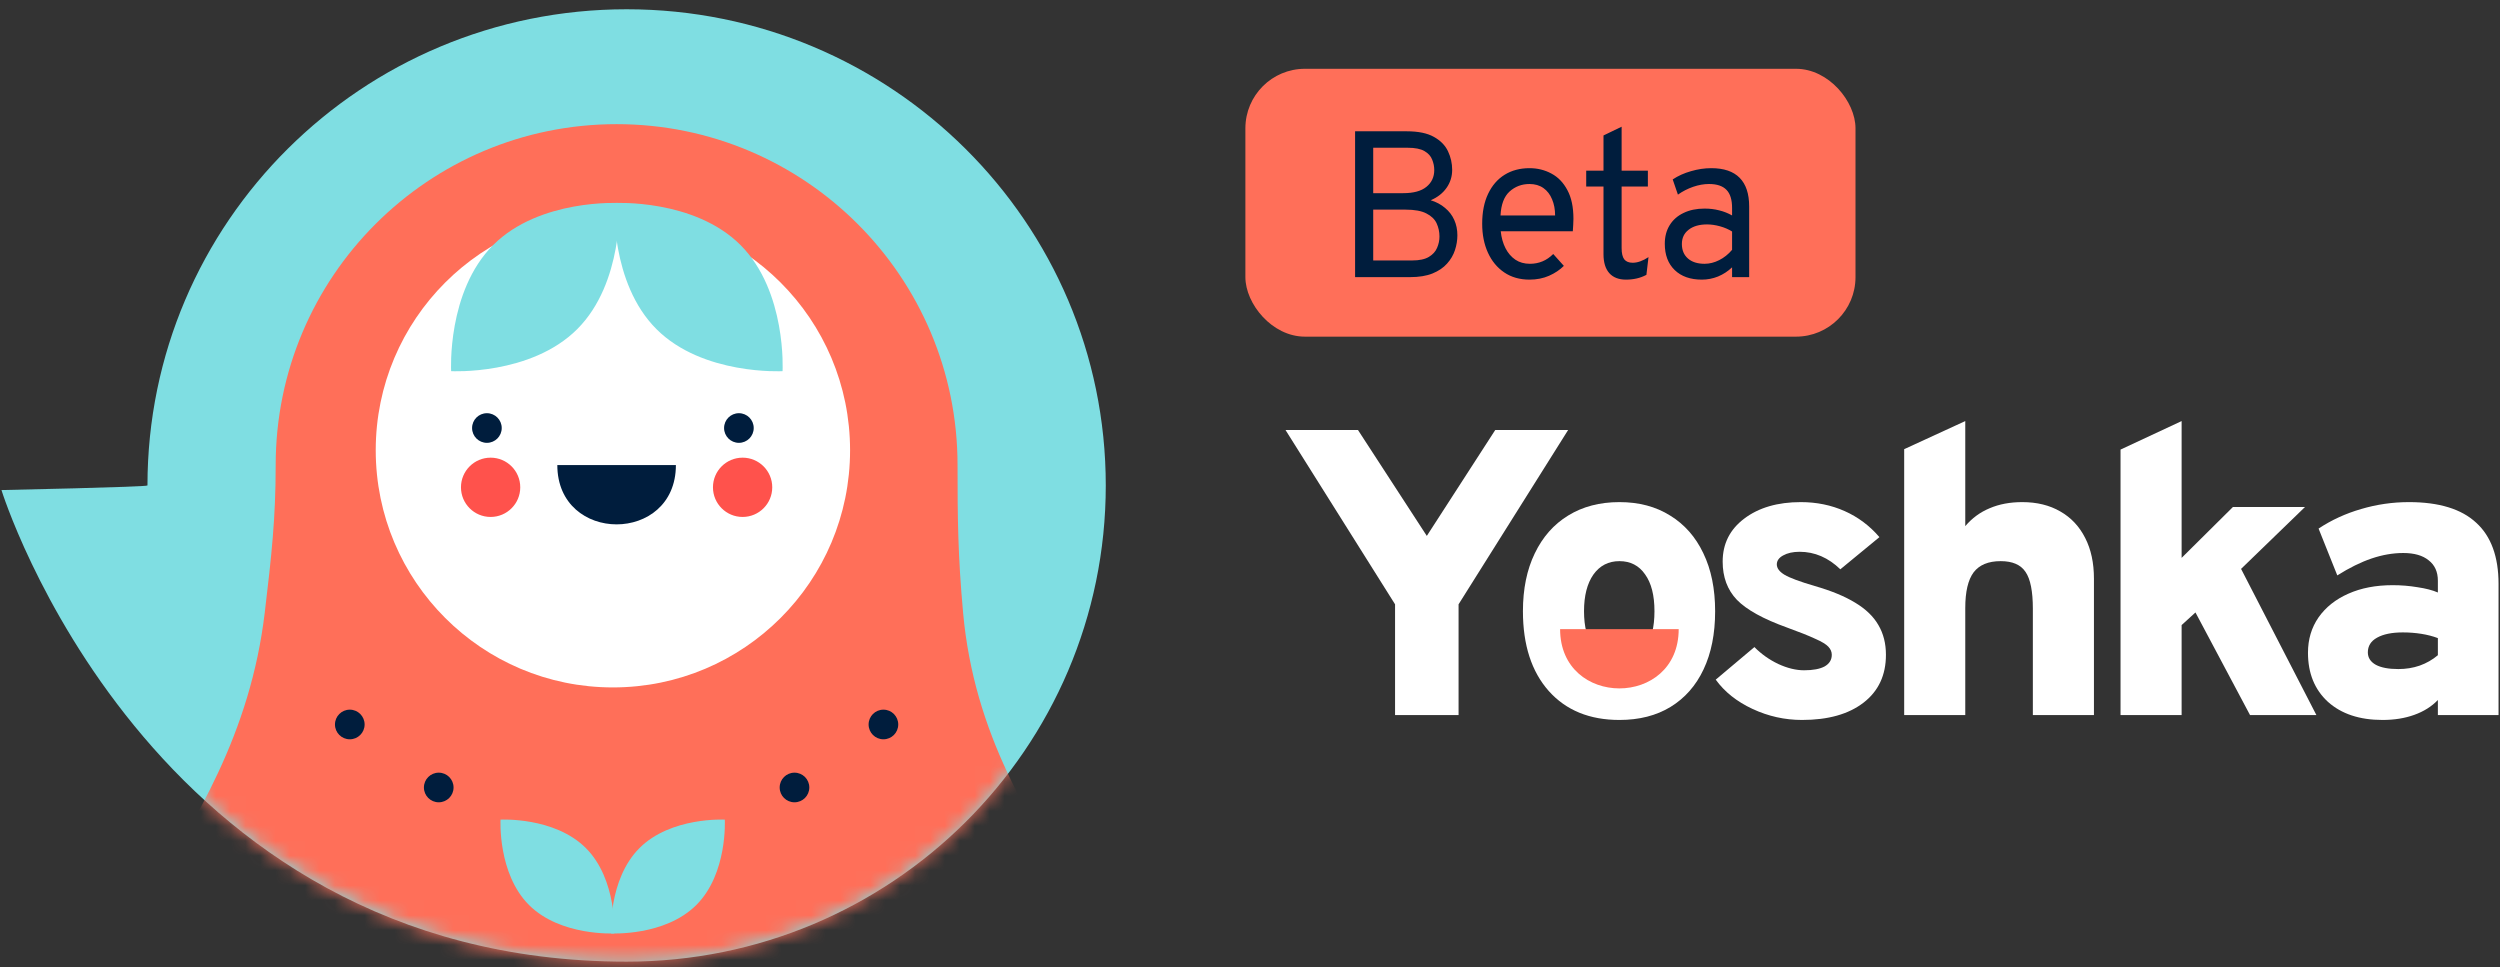
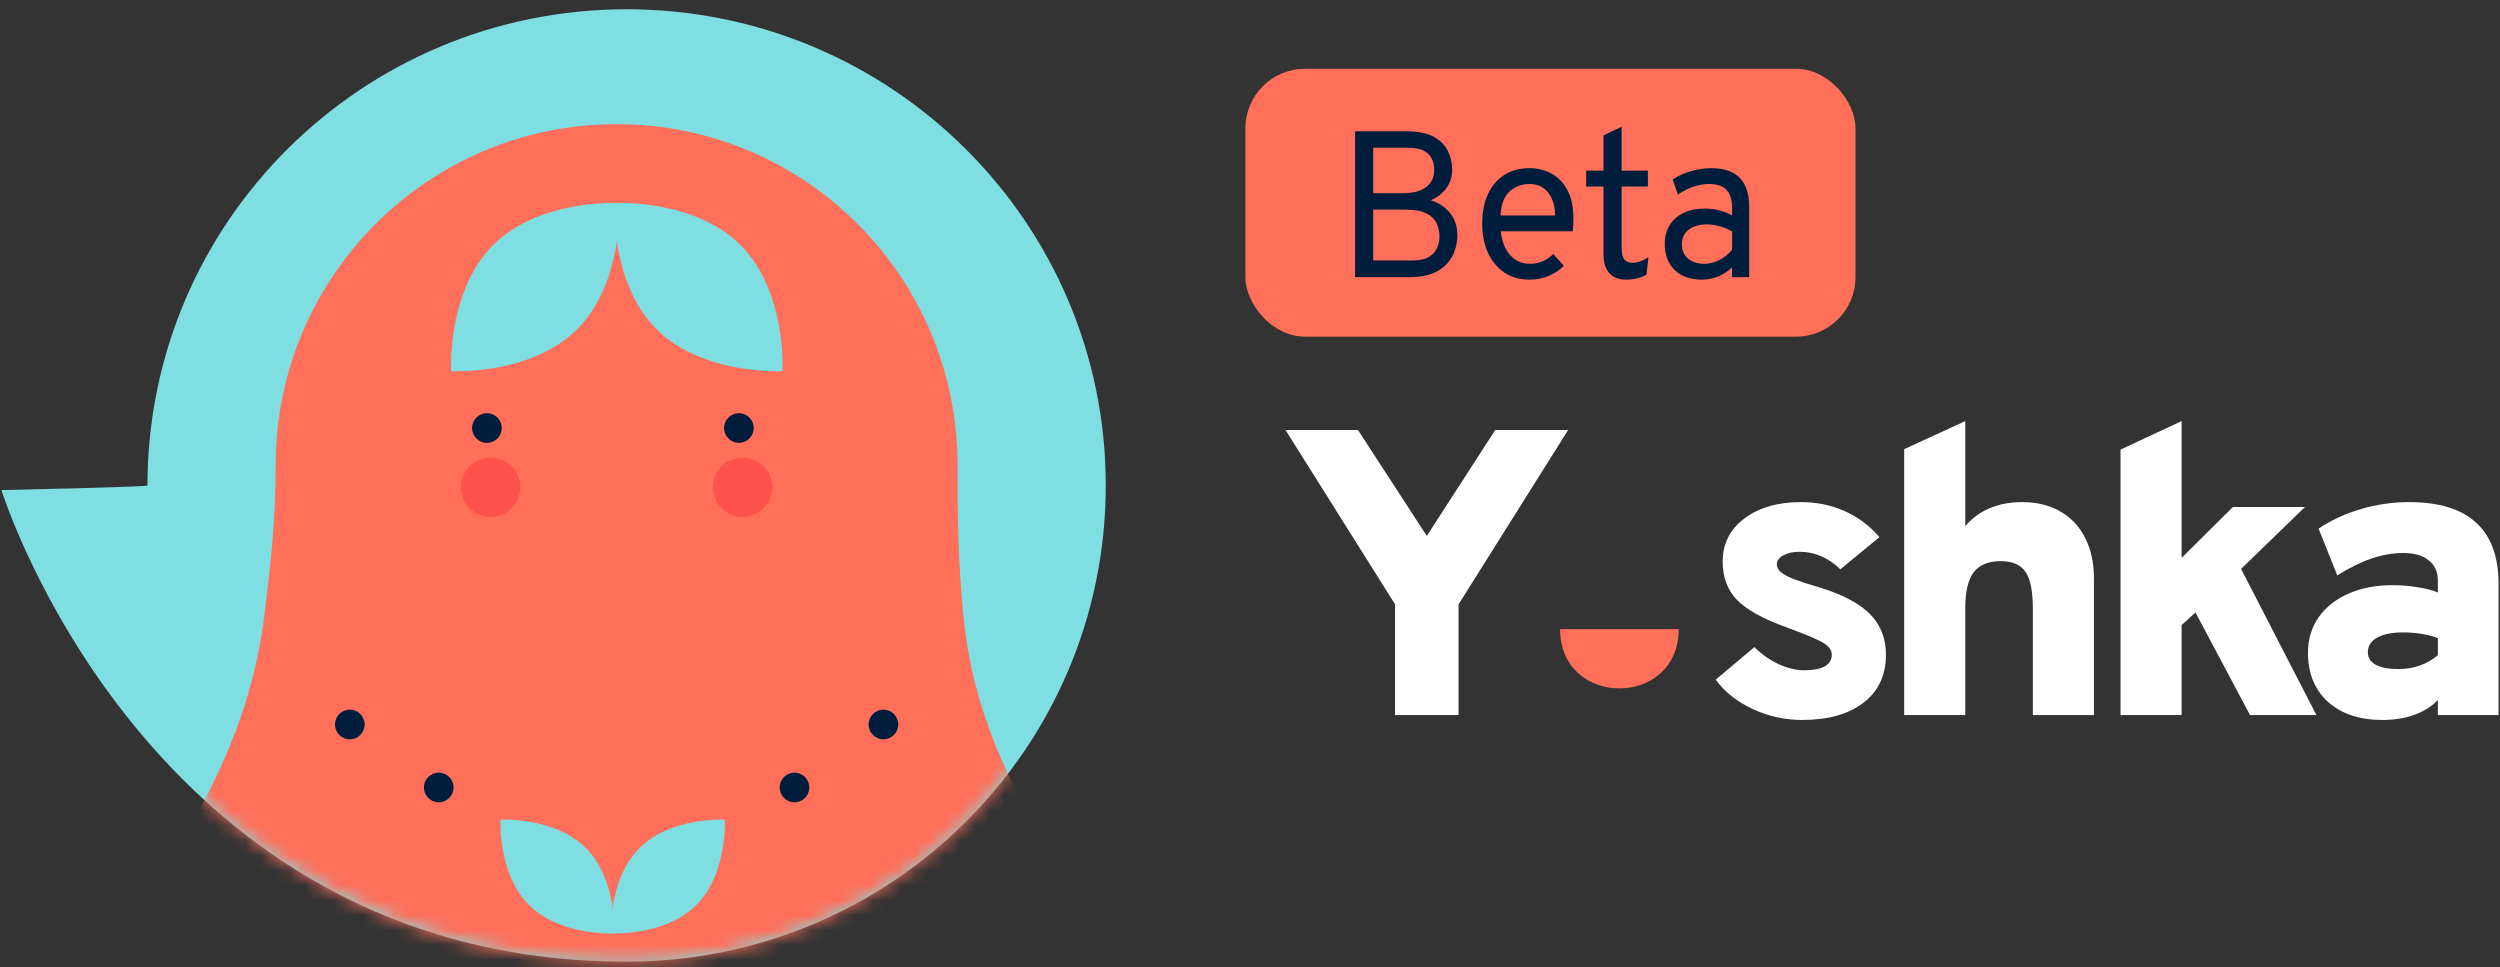
<svg xmlns="http://www.w3.org/2000/svg" width="168" height="65" viewBox="0 0 168 65" fill="none">
  <rect x="0" y="0" width="168" height="65" fill="#333333" stroke="none" />
  <path d="M160.104 48.381C158.562 48.381 157.34 47.975 156.437 47.163C155.543 46.343 155.096 45.243 155.096 43.866C155.096 42.963 155.333 42.17 155.808 41.486C156.291 40.801 156.957 40.272 157.805 39.898C158.663 39.515 159.657 39.324 160.788 39.324C161.353 39.324 161.91 39.369 162.457 39.461C163.013 39.543 163.469 39.661 163.825 39.816V39.023C163.825 38.43 163.62 37.974 163.209 37.655C162.808 37.326 162.238 37.162 161.499 37.162C160.806 37.162 160.095 37.285 159.365 37.532C158.644 37.778 157.878 38.156 157.066 38.667L155.808 35.52C156.674 34.946 157.627 34.508 158.667 34.207C159.716 33.897 160.788 33.742 161.882 33.742C163.898 33.742 165.403 34.202 166.397 35.124C167.401 36.036 167.902 37.408 167.902 39.242V48.053H163.825V47.04C163.406 47.478 162.877 47.811 162.238 48.039C161.609 48.267 160.897 48.381 160.104 48.381ZM161.171 44.961C161.682 44.961 162.161 44.883 162.607 44.728C163.064 44.564 163.469 44.331 163.825 44.03V42.881C163.488 42.753 163.118 42.658 162.717 42.594C162.316 42.53 161.901 42.498 161.472 42.498C160.733 42.498 160.154 42.617 159.734 42.854C159.324 43.082 159.119 43.41 159.119 43.839C159.119 44.194 159.296 44.473 159.652 44.673C160.008 44.865 160.514 44.961 161.171 44.961Z" fill="white" />
  <path d="M142.5 48.053V30.212L146.605 28.296V37.49L150.053 34.07H154.896L150.6 38.229L155.662 48.053H151.202L147.535 41.157L146.605 42.005V48.053H142.5Z" fill="white" />
  <path d="M127.961 48.053V30.184L132.066 28.296V35.356C132.522 34.818 133.069 34.417 133.708 34.152C134.346 33.879 135.076 33.742 135.897 33.742C136.882 33.742 137.735 33.952 138.455 34.371C139.176 34.782 139.732 35.374 140.124 36.15C140.517 36.916 140.713 37.828 140.713 38.886V48.053H136.608V40.911C136.608 39.734 136.444 38.909 136.116 38.434C135.796 37.951 135.24 37.709 134.447 37.709C133.617 37.709 133.01 37.96 132.627 38.462C132.253 38.964 132.066 39.762 132.066 40.856V48.053H127.961Z" fill="white" />
  <path d="M121.098 48.381C119.94 48.381 118.832 48.135 117.774 47.642C116.716 47.15 115.89 46.493 115.297 45.672L117.897 43.483C118.353 43.948 118.887 44.327 119.498 44.619C120.109 44.901 120.688 45.043 121.235 45.043C121.837 45.043 122.298 44.956 122.617 44.783C122.936 44.6 123.096 44.34 123.096 44.003C123.096 43.802 123.018 43.62 122.863 43.456C122.708 43.291 122.412 43.114 121.974 42.922C121.545 42.721 120.916 42.471 120.086 42.17C118.49 41.595 117.368 40.975 116.72 40.309C116.082 39.643 115.763 38.786 115.763 37.737C115.763 36.542 116.246 35.58 117.213 34.85C118.189 34.111 119.457 33.742 121.016 33.742C122.074 33.742 123.055 33.942 123.958 34.344C124.861 34.745 125.641 35.329 126.297 36.095L123.671 38.257C122.859 37.472 121.947 37.08 120.934 37.08C120.487 37.08 120.118 37.162 119.826 37.326C119.543 37.481 119.402 37.682 119.402 37.928C119.402 38.184 119.575 38.416 119.922 38.626C120.278 38.836 120.952 39.087 121.947 39.379C123.059 39.698 123.967 40.072 124.669 40.501C125.381 40.929 125.901 41.431 126.229 42.005C126.567 42.58 126.735 43.246 126.735 44.003C126.735 45.371 126.234 46.443 125.23 47.218C124.227 47.993 122.85 48.381 121.098 48.381Z" fill="white" />
-   <path d="M108.826 48.381C106.82 48.381 105.237 47.733 104.079 46.438C102.921 45.134 102.341 43.346 102.341 41.075C102.341 39.579 102.606 38.284 103.135 37.19C103.664 36.086 104.412 35.238 105.379 34.645C106.355 34.043 107.504 33.742 108.826 33.742C110.14 33.742 111.275 34.043 112.233 34.645C113.2 35.238 113.943 36.081 114.463 37.176C114.992 38.27 115.257 39.57 115.257 41.075C115.257 42.589 114.997 43.894 114.477 44.988C113.966 46.074 113.227 46.913 112.261 47.505C111.303 48.089 110.158 48.381 108.826 48.381ZM108.826 44.413C109.583 44.413 110.163 44.126 110.564 43.551C110.974 42.968 111.18 42.142 111.18 41.075C111.18 40.008 110.97 39.182 110.55 38.599C110.14 38.006 109.565 37.709 108.826 37.709C108.088 37.709 107.504 38.01 107.075 38.612C106.656 39.214 106.446 40.035 106.446 41.075C106.446 42.115 106.656 42.931 107.075 43.524C107.504 44.117 108.088 44.413 108.826 44.413Z" fill="white" />
  <path d="M104.839 42.276H112.808C112.808 47.589 104.839 47.589 104.839 42.276Z" fill="#FF6F59" />
  <path d="M93.748 48.053V40.61L86.387 28.898H91.257L95.882 36.013L100.479 28.898H105.377L98.016 40.61V48.053H93.748Z" fill="white" />
  <path d="M42.109 64.623C9.91 64.623 0.098 32.932 0.098 32.932C0.098 32.932 9.91 32.726 9.91 32.623C9.91 14.95 24.326 0.623 42.109 0.623C59.892 0.623 74.308 14.95 74.308 32.623C74.308 50.296 59.892 64.623 42.109 64.623Z" fill="#7FDEE2" />
  <mask id="mask0_1523_4183" style="mask-type:alpha" maskUnits="userSpaceOnUse" x="0" y="0" width="75" height="65">
    <path d="M42.109 64.623C9.91 64.623 0.098 32.932 0.098 32.932C0.098 32.932 9.91 32.726 9.91 32.623C9.91 14.95 24.326 0.623 42.109 0.623C59.892 0.623 74.308 14.95 74.308 32.623C74.308 50.296 59.892 64.623 42.109 64.623Z" fill="#7FDEE2" />
  </mask>
  <g mask="url(#mask0_1523_4183)">
    <path d="M64.72 41.174C64.369 37.313 64.347 34.807 64.347 31.253C64.347 18.6 54.089 8.343 41.436 8.343C28.783 8.343 18.526 18.6 18.526 31.253C18.526 34.807 18.251 37.316 17.791 41.174C15.853 57.407 3.086 64.667 3.086 77.074C3.086 97.154 21.356 113.432 41.436 113.432C61.516 113.432 79.786 97.154 79.786 77.074C79.786 64.667 66.204 57.498 64.72 41.174Z" fill="#FF6F59" />
-     <circle cx="41.187" cy="30.257" r="15.938" fill="white" />
    <circle cx="32.72" cy="28.763" r="0.996" fill="#001D3D" />
    <circle cx="49.654" cy="28.763" r="0.996" fill="#001D3D" />
-     <path d="M37.452 31.253H45.42C45.42 36.566 37.452 36.566 37.452 31.253Z" fill="#001D3D" />
    <circle cx="32.969" cy="32.747" r="1.992" fill="#FF524C" />
    <circle cx="49.903" cy="32.747" r="1.992" fill="#FF524C" />
    <circle cx="23.506" cy="48.685" r="0.996" fill="#001D3D" />
    <circle cx="29.483" cy="52.919" r="0.996" fill="#001D3D" />
    <circle cx="53.39" cy="52.919" r="0.996" fill="#001D3D" />
    <circle cx="59.366" cy="48.685" r="0.996" fill="#001D3D" />
    <path d="M41.06 62.726C41.06 62.726 40.861 59.102 42.972 56.991C45.084 54.879 48.707 55.079 48.707 55.079C48.707 55.079 48.907 58.703 46.795 60.814C44.684 62.926 41.06 62.726 41.06 62.726Z" fill="#7FDEE2" />
    <path d="M41.616 13.642C41.616 13.642 41.911 18.997 38.791 22.117C35.67 25.238 30.316 24.942 30.316 24.942C30.316 24.942 30.02 19.588 33.141 16.467C36.261 13.347 41.616 13.642 41.616 13.642Z" fill="#7FDEE2" />
    <path d="M41.282 62.726C41.282 62.726 41.482 59.102 39.371 56.991C37.259 54.879 33.636 55.079 33.636 55.079C33.636 55.079 33.436 58.703 35.547 60.814C37.659 62.926 41.282 62.726 41.282 62.726Z" fill="#7FDEE2" />
    <path d="M41.288 13.642C41.288 13.642 40.992 18.997 44.113 22.117C47.233 25.238 52.588 24.942 52.588 24.942C52.588 24.942 52.883 19.588 49.763 16.467C46.642 13.347 41.288 13.642 41.288 13.642Z" fill="#7FDEE2" />
  </g>
  <rect x="83.69" y="4.623" width="41" height="18" rx="4" fill="#FF6F59" />
  <path d="M91.062 18.623V8.823H94.534C95.309 8.823 95.918 8.949 96.361 9.201C96.805 9.448 97.12 9.77 97.306 10.167C97.493 10.563 97.586 10.979 97.586 11.413C97.586 11.861 97.46 12.264 97.208 12.624C96.956 12.983 96.602 13.261 96.144 13.457C96.522 13.573 96.844 13.746 97.11 13.975C97.381 14.199 97.586 14.467 97.726 14.78C97.866 15.092 97.936 15.435 97.936 15.809C97.936 16.14 97.883 16.471 97.775 16.803C97.668 17.134 97.491 17.438 97.243 17.713C97.001 17.988 96.674 18.21 96.263 18.378C95.857 18.541 95.356 18.623 94.758 18.623H91.062ZM92.28 17.503H94.898C95.379 17.503 95.752 17.424 96.018 17.265C96.284 17.106 96.469 16.903 96.571 16.656C96.679 16.409 96.732 16.154 96.732 15.893C96.732 15.58 96.669 15.286 96.543 15.011C96.417 14.736 96.189 14.514 95.857 14.346C95.531 14.173 95.062 14.087 94.45 14.087H92.28V17.503ZM92.28 12.981H94.296C94.992 12.981 95.512 12.838 95.857 12.554C96.207 12.269 96.382 11.893 96.382 11.427C96.382 11.189 96.336 10.956 96.242 10.727C96.154 10.493 95.981 10.302 95.724 10.153C95.468 10.004 95.094 9.929 94.604 9.929H92.28V12.981ZM102.781 18.791C102.128 18.791 101.563 18.63 101.087 18.308C100.611 17.986 100.245 17.543 99.988 16.978C99.731 16.413 99.603 15.767 99.603 15.039C99.603 14.25 99.736 13.578 100.002 13.023C100.268 12.463 100.639 12.036 101.115 11.742C101.591 11.448 102.146 11.301 102.781 11.301C103.318 11.301 103.81 11.422 104.258 11.665C104.706 11.903 105.063 12.274 105.329 12.778C105.6 13.277 105.735 13.919 105.735 14.703C105.735 14.815 105.73 14.945 105.721 15.095C105.716 15.239 105.707 15.389 105.693 15.543H100.849C100.896 15.977 101.003 16.357 101.171 16.684C101.339 17.011 101.561 17.267 101.836 17.454C102.111 17.636 102.436 17.727 102.809 17.727C103.112 17.727 103.392 17.673 103.649 17.566C103.91 17.459 104.153 17.293 104.377 17.069L105.091 17.867C104.825 18.133 104.494 18.355 104.097 18.532C103.705 18.704 103.266 18.791 102.781 18.791ZM100.835 14.479H104.503C104.503 14.073 104.435 13.711 104.3 13.394C104.169 13.072 103.976 12.82 103.719 12.638C103.462 12.456 103.15 12.365 102.781 12.365C102.263 12.365 101.817 12.533 101.444 12.869C101.075 13.205 100.872 13.742 100.835 14.479ZM109.267 18.791C108.777 18.791 108.402 18.644 108.14 18.35C107.884 18.056 107.755 17.634 107.755 17.083V12.533H106.593V11.469H107.755V9.103L108.973 8.515V11.469H110.737V12.533H108.973V16.677C108.973 17.017 109.032 17.267 109.148 17.426C109.27 17.58 109.459 17.657 109.715 17.657C110.042 17.657 110.397 17.531 110.779 17.279L110.639 18.469C110.429 18.581 110.21 18.663 109.981 18.714C109.757 18.765 109.519 18.791 109.267 18.791ZM114.366 18.791C113.591 18.791 112.982 18.576 112.539 18.147C112.095 17.718 111.874 17.13 111.874 16.383C111.874 15.902 111.983 15.485 112.203 15.13C112.422 14.775 112.732 14.502 113.134 14.311C113.535 14.115 114.006 14.017 114.548 14.017C114.898 14.017 115.224 14.056 115.528 14.136C115.836 14.21 116.125 14.325 116.396 14.479V13.975C116.396 13.419 116.27 13.014 116.018 12.757C115.766 12.495 115.374 12.365 114.842 12.365C114.501 12.365 114.146 12.428 113.778 12.554C113.414 12.68 113.073 12.855 112.756 13.079L112.406 12.057C112.765 11.819 113.173 11.634 113.631 11.504C114.093 11.368 114.548 11.301 114.996 11.301C115.845 11.301 116.482 11.518 116.907 11.952C117.331 12.381 117.544 13.023 117.544 13.877V18.623H116.396V17.965C116.116 18.231 115.801 18.436 115.451 18.581C115.101 18.721 114.739 18.791 114.366 18.791ZM114.548 17.727C114.879 17.727 115.206 17.645 115.528 17.482C115.854 17.319 116.144 17.087 116.396 16.789V15.557C116.158 15.408 115.887 15.291 115.584 15.207C115.28 15.123 114.991 15.081 114.716 15.081C114.193 15.081 113.78 15.2 113.477 15.438C113.173 15.671 113.022 15.991 113.022 16.397C113.022 16.808 113.157 17.132 113.428 17.37C113.698 17.608 114.072 17.727 114.548 17.727Z" fill="#001D3D" />
</svg>